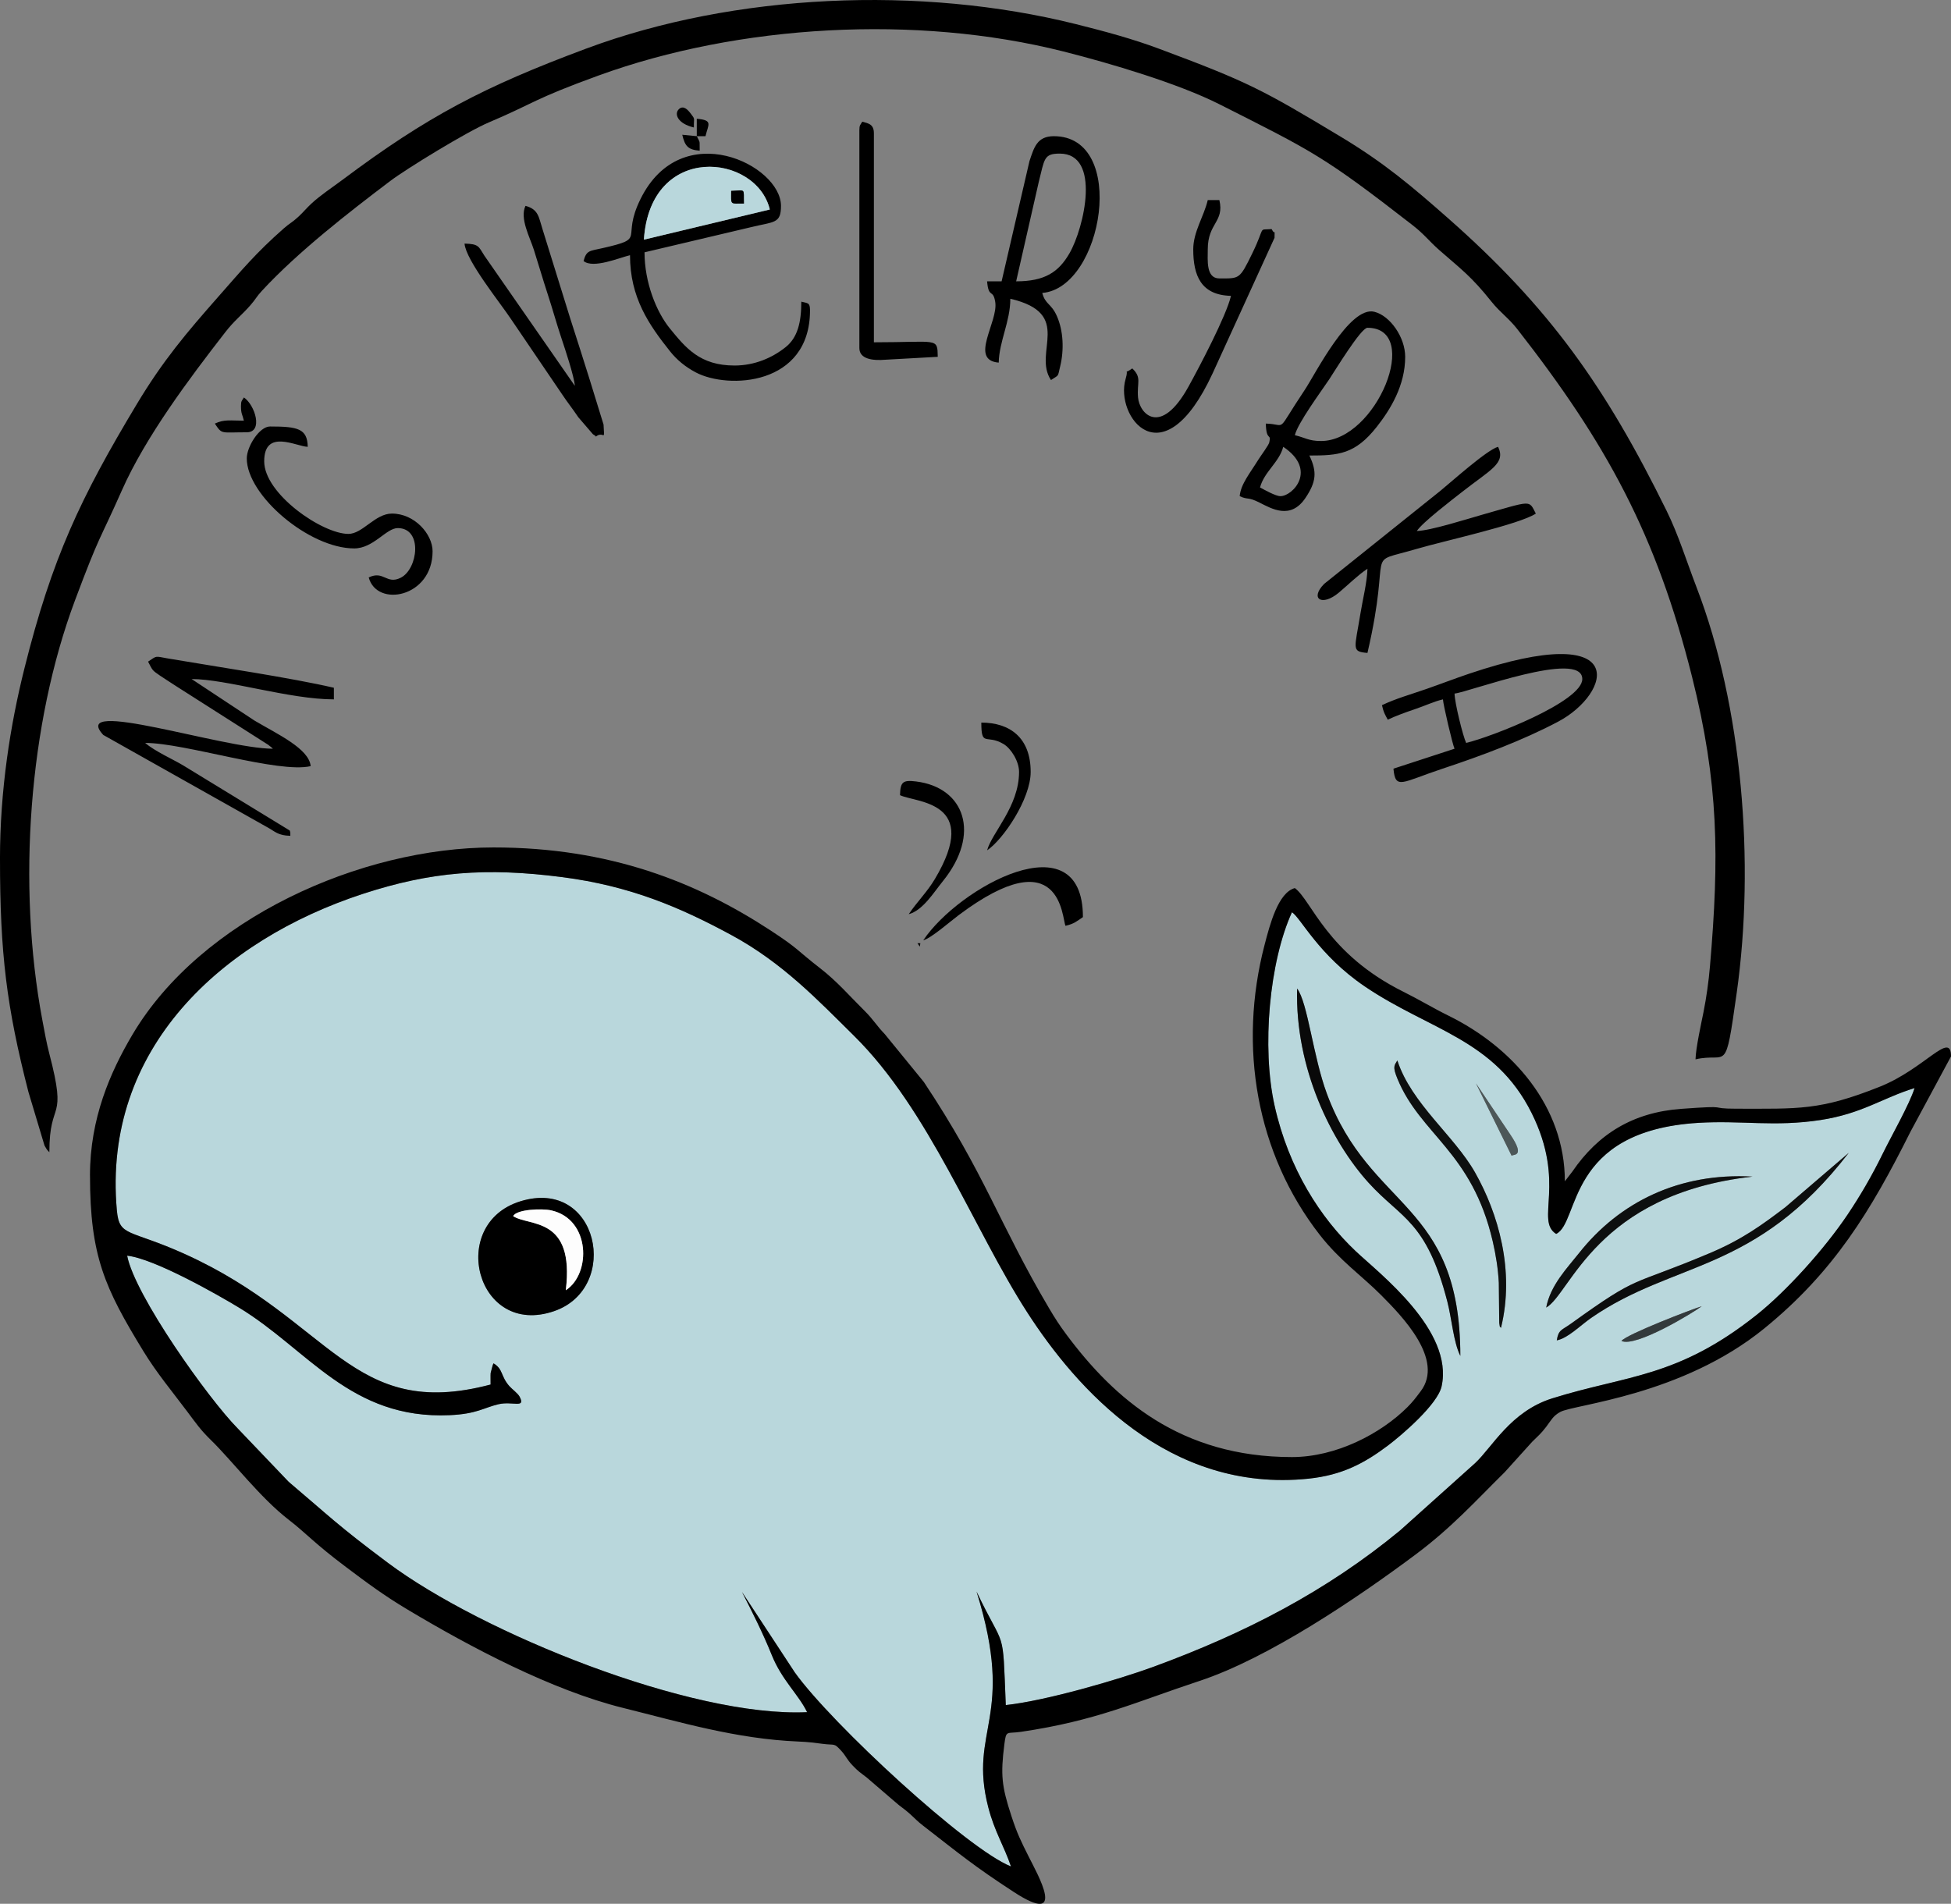
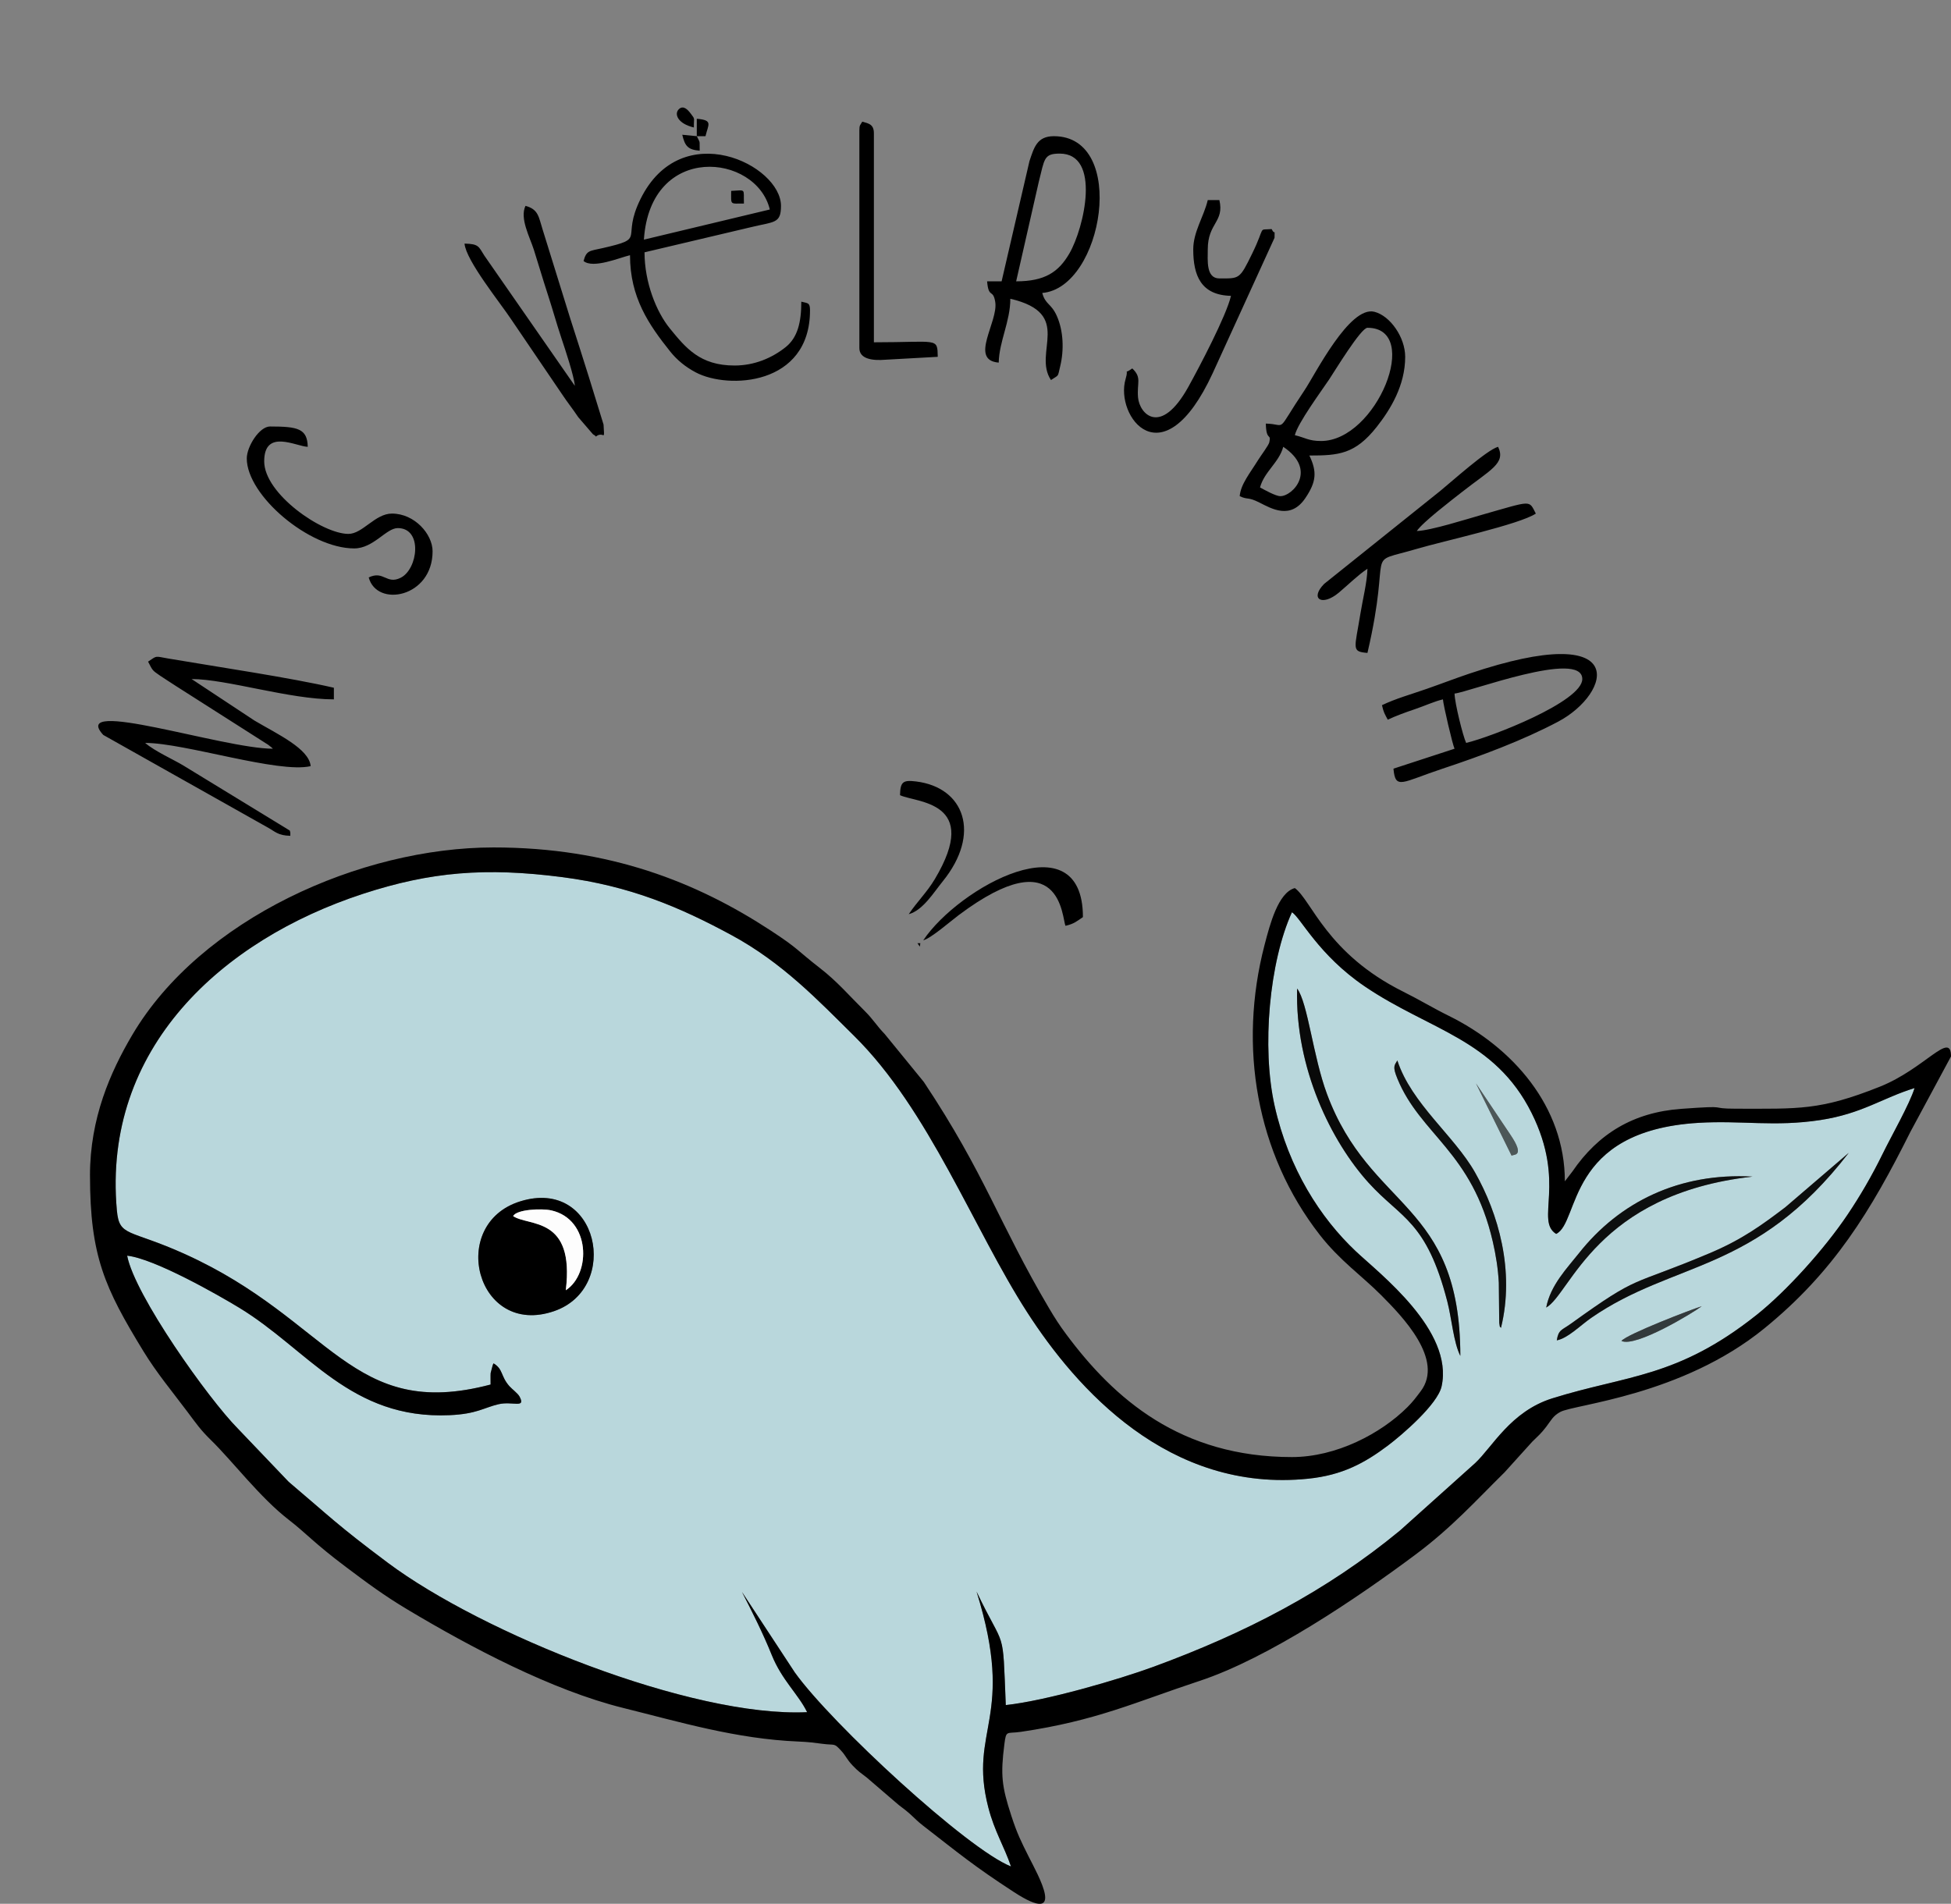
<svg xmlns="http://www.w3.org/2000/svg" xml:space="preserve" width="215.04" height="209.859" style="shape-rendering:geometricPrecision;text-rendering:geometricPrecision;image-rendering:optimizeQuality;fill-rule:evenodd;clip-rule:evenodd" viewBox="0 0 2184.97 2132.32">
  <rect x="0" y="0" width="2184.97" height="2132.32" fill="#808080" stroke="none" />
  <defs>
    <style>.fil1{fill:#000}.fil4{fill:#0d0f0f}.fil0{fill:#b9d7dc}</style>
  </defs>
  <g id="Vrstva_x0020_1">
    <path class="fil0" d="M1815.89 1501.88c5.85-7.45 78.94-35.53 89.95-38.88-9.34 7.14-74.1 46.54-89.95 38.88zm-1233.11-156.4c87.49-27.01 112.96 97.12 37.8 123.02-87.04 30-119.69-97.74-37.8-123.02zm1148.85 119.01c4.69-25.11 23.73-44.49 36.54-60.71 45.4-57.53 112.63-90.58 194.51-85.94-175.19 19.68-203.68 131.2-231.05 146.66zm11.85 36.75c1.9-12.19 5.58-11.3 15.76-18.63 78.72-56.68 64.12-40.5 155.32-78.95 36.07-15.21 58.05-31.18 84.89-51.54l71.02-60.92c-104.46 135.35-195.39 120.44-288.45 184.87-12.34 8.54-25.98 22.7-38.54 25.17zm-50.57-206.8-39.96-81.07 38.49 57.4c17.31 25.54 3.16 21.71 1.47 23.67zM1681 1487.23c-1.65-2.49-.84 1.55-1.98-5.69l-.46-44.81c-.85-15.96-3.33-31.28-6.72-45.98-23.32-101.2-81.13-119.61-106.94-182.86-5.42-13.29-3.41-14.5.02-20.17 15.76 48.37 63.66 84.23 86.98 125.39 25.97 45.83 44.81 109.97 29.1 174.11zm-45.53 31.41c-7.63-15.08-9.59-41.55-14.57-60.85-23.45-90.74-51.5-92.65-88.02-132.89-41.72-45.97-82.7-128.49-80.2-217.73 12.11 16.33 17.7 75.76 33.41 118.04 48.59 130.8 149.25 120.1 149.37 293.42zm-1086.01 32.05c.03-2.45-.17-11.27.07-12.95l2.17-8.23c.2-.64.58-1.74 1.05-2.52 10.97 6.52 7.87 14.46 17.77 25.57 2.85 3.2 9.48 8.13 11.32 11.57 7.39 13.87-7.79 4.93-23.58 8.66-16.54 3.91-24.21 10.86-54.53 12.24-111.24 5.07-158.52-73.34-235.7-120.24-23.54-14.31-95.05-55.11-125.61-58.39 8.47 44.3 90.97 160.29 123.81 193.49l57.11 59.82c45.99 38.89 53.75 47.85 110.98 90.63 105.26 78.69 339.63 173.44 469.61 167.35-9.83-20.16-28.28-35.86-39.66-64.16-9.64-23.96-22.46-49.5-33.36-70.58l59.27 90.28c41.29 57.66 193.39 198.06 242.05 217.25-7.84-23.13-18.37-38.98-25.4-66.18-22.73-88.04 31.19-99.27-13.13-241.64 32.52 68.31 29.01 36.52 32.72 127.07 44.73-4.76 126.07-28.46 165.26-42.82 102.78-37.68 193.73-84.57 276.4-152.81l83.94-75.31c19.35-18.04 39.82-58 86.45-72.6 83.5-26.17 139.81-22.72 228.78-93.43 33.5-26.62 76.25-74.06 102.08-112.59 13.77-20.54 26.82-42.7 39.24-68.08 9.43-19.28 30.12-55.56 35.61-73.4-36.12 11.08-58.64 28.63-105.54 35.8-51.42 7.85-88.18.2-136.63 3.14-148.66 9.02-132.51 111.58-159.22 124.38-23.85-14.91 11.73-56.78-27.49-135.43-41.26-82.74-114.44-92.64-186.75-141.7-52.13-35.38-71.69-76.86-81.64-83.14-25.3 55.32-34.04 151.35-19.43 216.73 15.83 70.79 51.43 125.71 90.75 162.83 26.84 25.33 110.02 88.85 96.27 151.46-4.45 20.23-44.57 54.6-60.15 66.32-25.98 19.55-50.97 33.14-88.93 37.08-156.7 16.24-260.12-101.23-314.95-186.22-60.17-93.29-109.74-226.67-194.12-309.92-40.01-39.47-79.8-81.68-137.51-112.89-57-30.81-112.95-54.87-189.15-64.71-85.67-11.07-147.34-6.08-223.22 18.73-157.88 51.62-291.87 172.99-275.59 354.34 2.72 30.38 13.46 20.67 76.66 49.3 163.96 74.29 185.91 187.23 341.94 145.93z" />
    <path class="fil1" d="M549.45 1550.7c-156.02 41.3-177.97-71.64-341.94-145.93-63.19-28.63-73.93-18.92-76.66-49.3-16.28-181.35 117.71-302.72 275.59-354.34 75.88-24.81 137.55-29.8 223.22-18.73 76.21 9.85 132.15 33.9 189.15 64.71 57.72 31.2 97.5 73.41 137.51 112.89 84.38 83.25 133.95 216.63 194.12 309.92 54.83 85 158.25 202.47 314.95 186.22 37.96-3.94 62.95-17.53 88.93-37.08 15.58-11.72 55.7-46.08 60.15-66.32 13.75-62.62-69.43-126.13-96.27-151.46-39.32-37.12-74.93-92.04-90.75-162.83-14.62-65.38-5.87-161.41 19.43-216.73 9.95 6.28 29.51 47.76 81.64 83.14 72.31 49.07 145.49 58.97 186.75 141.7 39.22 78.65 3.64 120.52 27.49 135.43 26.72-12.79 10.56-115.35 159.22-124.38 48.46-2.94 85.21 4.72 136.63-3.14 46.91-7.16 69.42-24.72 105.54-35.8-5.5 17.84-26.18 54.12-35.61 73.4-12.42 25.38-25.47 47.54-39.24 68.08-25.83 38.53-68.58 85.96-102.08 112.59-88.97 70.71-145.27 67.27-228.78 93.43-46.62 14.61-67.1 54.57-86.45 72.6l-83.94 75.31c-82.67 68.23-173.62 115.13-276.4 152.81-39.18 14.36-120.53 38.06-165.26 42.82-3.71-90.54-.2-58.76-32.72-127.07 44.33 142.37-9.6 153.6 13.13 241.64 7.03 27.2 17.55 43.06 25.4 66.18-48.66-19.2-200.76-159.59-242.05-217.25l-59.27-90.28c10.9 21.09 23.72 46.62 33.36 70.58 11.38 28.3 29.82 44 39.66 64.16-129.98 6.08-364.35-88.66-469.61-167.35-57.23-42.78-64.99-51.74-110.98-90.63l-57.11-59.82c-32.84-33.2-115.34-149.19-123.81-193.49 30.56 3.28 102.07 44.08 125.61 58.39 77.18 46.89 124.46 125.3 235.7 120.24 30.32-1.38 37.99-8.33 54.53-12.24 15.8-3.73 30.98 5.21 23.58-8.66-1.84-3.44-8.47-8.37-11.32-11.57-9.9-11.11-6.8-19.06-17.77-25.57-.47.78-.86 1.88-1.05 2.52l-2.17 8.23c-.24 1.69-.03 10.5-.07 12.95zm-448.66-234.15c0 90.26 16.49 126 59.89 196.97 14.9 24.37 32.17 44.97 49.26 67.79 10.21 13.63 14.65 20.25 26.61 31.92 23.79 23.25 54.77 64.21 86.71 88.87 19.7 15.21 28.79 26.42 64.13 52.93 24.15 18.12 41.97 31.53 69.23 47.83 70.19 41.99 161.33 90.23 241.13 110.03 63.8 15.83 126.68 34.77 196.43 37.67 11.64.48 18.26 1.39 26.74 2.53 14.87 2 12.68-1.46 21.31 7.95 5.28 5.75 5.77 9.15 12.78 16.49 6.59 6.9 8.3 7.62 15.81 13.45l31.48 27.05c6.92 6.16 9.6 7.22 16.18 13.08 6.71 5.99 8.44 8.35 15.47 13.79 41.41 32.08 56.66 45.02 101.42 74.16 60.62 39.47 26.61-19.8 16.74-39.5-8.68-17.34-12.86-25.56-19.42-45.61-10.92-33.43-12.22-46.05-7.87-80.3 2.08-16.37 2.37-11.59 18.56-13.96 84.72-12.43 128.97-33.59 199.89-56.97 77.13-25.43 176.78-92.83 242.06-141.6 40.81-30.49 67.1-59.95 99.72-92.12l30.87-34.16c6.48-6.39 10-9.25 15.73-16.79 5.56-7.32 7.55-12.2 15.83-16.68 15.52-8.4 135.98-18.23 228.4-93.49 77.74-63.32 119.13-131.18 163.58-220.09l45.52-84.54c0-29.42-29.11 13.68-79.86 33.94-67.02 26.75-90.76 24.59-160.75 24.59-33.65 0-3.33-4.09-61.61.17-53.56 3.92-92.81 27.79-121.74 70.1l-8.49 11.02c0-83.95-58.56-150.1-130.04-185.35-18.13-8.94-31.87-17.51-51-27.04-85.57-42.61-102.56-102.24-121.35-116.01-18.68 4.99-27.94 40.73-33.91 63.63-29.72 113.95-9.22 233.57 61.76 324.71 22.6 29.03 47.14 45.79 68.89 67.67 23.47 23.6 70.94 72.19 44.17 107.59-5.45 7.21-8.65 11.59-14.79 17.73-29.67 29.66-79.76 55.96-129.38 55.96-124.73 0-198.93-65.12-252.73-137.45-7.7-10.35-12.59-17.96-19.36-29.41-56.18-95.08-71.11-149.43-140.16-253.27l-43.83-53.71c-9.29-9.56-12.59-16.13-22.67-26.1-17.12-16.93-30.42-32.67-49.82-47.72-26.93-20.9-23.37-21.26-55.35-42.19-82.54-54-180.17-92.95-310.23-92.95-148.85 0-327.88 80.02-404.57 209.96-24.52 41.55-47.38 93.16-47.38 157.46z" />
-     <path class="fil1" d="M0 962.14c0 105.87 7.38 165.7 31.82 260.81l18.01 60.03c3.69 6.46 2.42 4.08 5.45 7.56 0-60.86 20.58-31.51-.06-110.49-3.11-11.92-5.22-23.82-7.82-37.7-28.31-150.93-15.25-331.56 36.65-470.08 28.33-75.62 26.4-64.27 52.47-123.1 26.68-60.2 75.6-125.36 115.67-176.95 10.54-13.57 17.75-18.41 28.22-30.31 6.11-6.94 6.5-9.26 12.99-16.28 40.12-43.37 96.79-87.49 143.68-122.94 18.38-13.89 85.96-55.23 110.1-65.47 52.09-22.1 48.89-25.63 123-52.59 157.46-57.28 356.04-68.56 520.52-27.05 53.04 13.39 128.82 35.9 174.93 59.18 104.89 52.97 116.51 57.88 216 135.16 13.57 10.54 18.41 17.74 30.31 28.22 24.39 21.48 35.31 28.74 58.83 58.22 9.09 11.39 18.88 17.97 28.39 30.14 99.87 127.8 155.83 230.13 195.79 389.47 29.94 119.39 30.58 202.02 20.07 324.4-1.47 17.12-3.92 34.57-7.24 51.28-2.33 11.74-8.64 40-8.92 52.85 36.25-8.44 32.88 19.21 46.09-74.21 20.7-146.23 6.11-321.62-44.71-453.91-11.69-30.44-20.49-59.34-33.85-86.45-68.37-138.8-130.94-227.31-244.7-327.56-40.78-35.94-71.79-62.16-120.13-91.22-88.28-53.07-103.86-61.43-203.74-98.65-29.12-10.85-58.73-18.94-92.84-27.47C1031.08-16.44 822.9-7.59 656.3 54.5c-114.16 42.54-177.87 75.81-272.63 146.81-10.87 8.15-24.88 17.35-35 26.78-5.68 5.29-8.86 9.44-14.55 14.71-7.02 6.5-9.33 6.88-16.28 12.99-31.36 27.62-46.98 46.59-73.21 76.36-35.94 40.78-62.16 71.79-91.21 120.13C89.97 557.83 58.21 625.22 27.3 748.85 11.48 812.12-.02 884.88-.02 962.14z" />
    <path class="fil1" d="m214.6 760.55-6.99-1.79 6.99 1.79zm52.02-71.53zm-52.02 71.53 52.02-71.53zm-52.02 71.53c44.41 0 149.13 34.44 185.33 26.01-1.62-19.45-37.24-35.87-62.82-50.98l-70.49-46.56c38.97 0 109.54 22.76 159.32 22.76V770.3c-47.59-11.09-131.15-23.51-185.52-32.75-15.27-2.59-11.94-3.63-22.57 3.49 5.2 9.83 4.12 9.36 13.49 15.77 6.44 4.41 10.68 6.84 17.72 11.55l103.28 65.8c5.68 4.39 2.35 1.84 5.32 4.43-55.83 0-228.85-57.93-189.98-15.43l183.45 103.25c9.13 4.89 11.89 9.41 26.04 9.72-.08-3.59.29-3.06-.61-5.88l-119.06-72.78c-11.41-6.93-32.02-15.94-42.9-25.38zM721.12 268.4c7.18-109.37 126.06-96.38 141.01-33.76L721.12 268.4zm-67.58 23.94c10.71 8.94 40.43-3.8 52.02-6.51 0 47.37 20.98 77.71 44.99 107.83 7.58 9.5 17.03 17.27 28.62 23.41 36.29 19.21 127.98 15.02 127.98-69.46 0-8.99-2.51-7.82-9.75-9.75 0 23.05-4.08 40.14-17.43 50.85-15.15 12.15-34.97 20.69-57.35 20.69-38.73 0-54.61-19.72-72.36-41.44-15.35-18.78-28.44-51.88-28.44-85.36l118.36-27.96c26.84-6.6 34.46-3.81 34.46-24.07 0-45.84-111.34-100.8-157.29-7.72-22.64 45.85 8.19 43.47-42.49 55.05-14.48 3.31-18.05 2.2-21.32 14.45zM633.65 1445.1c10.15-83.33-41.43-71.18-58.97-83.04 3.8-7.59 32.04-8.8 42.7-6.41 44.06 9.87 44.83 71 16.26 89.44zm-50.86-99.62c-81.9 25.29-49.24 153.02 37.8 123.02 75.17-25.9 49.69-150.04-37.8-123.02zM1138.01 315.1l25.3-111.26c6.55-25.83 5.52-31.81 23.47-31.81 46.67 0 27.44 83.12 10.92 111.71-12.18 21.08-27.65 31.35-59.69 31.35zm-16.26 0h-16.26c1.64 19.75 6.68 7.86 9.11 23.15 3.55 22.28-29.56 65.11 3.89 67.89.53-23.93 13-46.05 13-71.53 71.52 16.66 24.75 60.02 45.52 91.04 9.48-6.35 7.24-2.71 10.38-15.63 4.36-18.02 3.58-39.44-3.76-56.01-6.42-14.48-12.83-12.63-16.37-25.9 68.18-5.67 96.14-175.58 13-175.58-18.96 0-22.22 12.76-27.34 27.93l-31.19 134.64zM1433.89 555.71c-5.38 0-18.26-7.37-22.76-9.75 4.72-17.7 21.29-27.83 26.01-45.52 38.52 25.8 10.73 55.28-3.25 55.28zm45.52-61.78c-13.99 0-17.63-3.79-29.26-6.5 3.12-13.4 29.47-49.14 38.38-62.42 6.02-8.98 35.6-57.88 42.91-57.88 61.51 0 10.26 126.81-52.02 126.81zm-61.78-19.51c.46 20.6 6.29 10.04 3.87 21.04-.72 3.27-9.5 14.92-12.24 19.35-9.37 15.15-19.78 27.58-20.89 40.9 9.23 4.43 8.7.4 22.1 7.16 13.68 6.9 34.92 19.57 51.49-5.09 12.1-18 13.28-29.16 4.44-47.59 32.62 0 51.15-1.34 75.34-31.96 15.47-19.59 31.96-46.53 31.96-78.59 0-21.82-16.77-45.93-34.47-50.43-27.88-7.08-66.34 70.06-78.02 87.5-33.76 50.42-18.71 38.26-43.58 37.71zM1641.98 832.08c-3.51-7.32-12.76-44.41-13-55.28 14.93-1.24 143.06-49.82 143.06-16.26 0 25.31-102.52 65.12-130.06 71.53zm-94.29-42.27c1.99 8.55 2.96 9.55 6.5 16.26 8.51-4.08 20.04-8.3 30.46-11.81 11.54-3.89 21.56-8.68 31.32-10.95.59 7.09 10.81 50.69 13.01 55.27l-68.42 22.34c2.15 24.19 9.41 15.12 55 .01 42.82-14.18 89.67-31.61 129.42-52.66 59.75-31.64 82.96-115.13-99.34-53.82-16.19 5.45-30.91 11.17-47.92 17.11-18.03 6.3-34.6 10.85-50.03 18.25zM1586.71 594.73l-6.34 3.74 6.34-3.74zm0 0c6.62-9.88 39.3-34.78 50.62-43.68 31.97-25.11 49.34-32.03 40.42-50.62-12.38 3.31-52.22 39.18-64.57 49.24l-130.21 104.28c-16.45 16.66-2.6 25.8 16.51 9.74 10.35-8.7 21.21-19.5 31.96-26.69-.33 14.92-5.29 34.24-7.93 50.6-6.34 39.34-10.38 42.17 7.93 43.69 28.57-122.62-6.31-98.33 55.66-116.66 28.47-8.42 114.85-27.3 132.92-39.41-8.14-15.38-3.31-14.85-60.4 1.37-16.55 4.7-57.7 17.8-72.9 18.14zM643.79 432.15zm0 0zm0 0-101.31-145.8c-6.56-10.25-6.04-13.16-22.25-13.52 1.57 18.87 39.98 66.33 52.04 84.52l56.54 83.27c7.05 10.62 11.97 16.44 18.84 26.68l16.4 19.05c7.03 4.12.44 3.42 5.75 1.07 7.09-2.86 7.29 6.77 6.13-11.9l-16.27-52.74c-6.8-21.36-13.75-43.83-21.19-66.6l-30.81-99.25c-4.4-13.67-4.39-22.43-19.15-26.37-6.7 13.96 4.86 34.96 9.37 49.16 5.59 17.6 9.69 31.91 15.45 49.57 5.93 18.14 9.53 31.77 15.46 49.57 4.16 12.51 14.06 41.99 14.99 53.28zM1336.34 279.33c0 29.32 8.68 51.28 42.27 52.02-5.22 22.43-35.63 80.06-47.7 101.86-31.13 56.19-54.82 30.3-56.39 11.99-1.45-16.89 4.55-22.13-6.46-32.57-11.03 8.08-3.22-2.58-7.51 12-12.16 41.32 41.44 114.61 97.52-6.52l69.31-151.79c0-12.43 1-1.18-3.25-9.75-15.85 1.32-6.31-4.3-21.64 27.13-14.36 29.44-14.24 28.15-36.89 28.15-15.18 0-13-20.58-13-32.52 0-29.83 18.78-30.51 13-55.27h-13c-4.28 18.37-16.26 35.42-16.26 55.27zM276.37 513.44c0 41.43 69.84 100.8 120.3 100.8 21.59 0 35.83-22.76 48.77-22.76 28.37 0 22.6 46.05 3.3 55.62-16.05 7.96-18.88-8.48-35.81-.35 9.11 34.11 71.53 22.42 71.53-29.26 0-19.2-20.1-42.27-45.52-42.27-18.94 0-32.8 22.76-48.77 22.76-29.26 0-94.29-44.82-94.29-81.28 0-37.07 36.06-16.54 48.77-16.26-.45-20.35-11.02-22.76-42.27-22.76-11.89 0-26.01 22.5-26.01 35.76z" />
-     <path class="fil0" d="M818.86 213.8c17.08-.84 13.72-3.05 14.29 14.19-16.09-.08-14.26 2.08-14.29-14.19zm-97.74 54.61 141.01-33.76c-14.95-62.62-133.83-75.61-141.01 33.76z" />
    <path class="fil1" d="M962.43 146.03v243.86c0 12.41 15.18 14.18 28.9 13.02l58.89-3.27c-.49-21.99.73-16.26-71.53-16.26v-234.1c0-9.88-5.64-11.04-13.01-13-2.23 3.96-3.25 3.48-3.25 9.75z" />
    <path d="M1635.46 1518.65c-.12-173.32-100.78-162.63-149.37-293.42-15.71-42.28-21.3-101.71-33.41-118.04-2.5 89.24 38.47 171.75 80.2 217.73 36.52 40.23 64.57 42.15 88.02 132.89 4.98 19.3 6.94 45.77 14.57 60.85z" style="fill:#090909" />
    <path d="M1743.48 1501.24c12.57-2.47 26.2-16.63 38.54-25.17 93.06-64.44 183.99-49.52 288.45-184.87l-71.02 60.92c-26.84 20.37-48.82 36.33-84.89 51.54-91.2 38.45-76.59 22.27-155.32 78.95-10.18 7.33-13.86 6.44-15.76 18.63z" style="fill:#0c0d0d" />
    <path class="fil1" d="M1033.96 1053.18c8.91-2.38 30.29-21.18 39.91-28.37 115.03-86.06 115.37 3.69 119.41 12.12 9.94-2.32 12.5-5.06 19.51-9.75 0-110.02-138.93-33.58-178.83 26.01z" />
    <path class="fil4" d="M1681 1487.24c15.71-64.14-3.13-128.29-29.1-174.11-23.33-41.16-71.23-77.02-86.98-125.39-3.43 5.67-5.44 6.88-.02 20.17 25.8 63.25 83.62 81.66 106.94 182.86 3.39 14.7 5.87 30.02 6.72 45.98l.46 44.81c1.14 7.24.33 3.2 1.98 5.69z" />
    <path class="fil1" d="M1007.95 890.61c17.86 8.57 91.46 6.27 38.89 94.16-8.79 14.69-19.79 25.2-29.13 39.15 15.76-4.21 28.04-24.42 38.04-36.74 43.36-53.43 24.41-105.2-29.76-111.92-14.82-1.84-17.7.43-18.04 15.35z" />
    <path class="fil4" d="M1731.64 1464.49c27.37-15.45 55.86-126.98 231.05-146.66-81.88-4.64-149.11 28.41-194.51 85.94-12.81 16.23-31.84 35.61-36.54 60.71z" />
    <path d="M574.68 1362.07c17.53 11.86 69.12-.29 58.97 83.04 28.56-18.44 27.8-79.57-16.26-89.44-10.67-2.39-38.91-1.19-42.7 6.41z" style="fill:#fdfdfd" />
-     <path class="fil1" d="M1141.26 864.59c0 38.74-30.48 68.01-35.76 87.79 18.07-12.1 48.77-57.61 48.77-87.79 0-38.36-23.3-55.27-55.27-55.27 0 27.85 5.58 12.62 24.82 23.95 8.34 4.92 17.45 19.25 17.45 31.32zM269.87 454.91c0 8.78 1.56 8.97 3.25 16.26-14.79 0-22.02-1.78-32.52 3.25 8.31 12.4 6.18 9.75 35.77 9.75 18.7 0 9.27-30.63-3.25-39.02-2.23 3.97-3.25 3.48-3.25 9.75z" />
    <path d="M1815.89 1501.88c15.85 7.66 80.61-31.73 89.95-38.88-11.01 3.35-84.1 31.43-89.95 38.88z" style="fill:#333a3c" />
    <path d="M1692.91 1294.45c1.69-1.96 15.84 1.87-1.47-23.67l-38.49-57.4 39.96 81.07z" style="fill:#4c5758" />
    <path class="fil1" d="M777.1 142.77c-.26-11.87 1.92-8.34-3.81-15.91-2.9-3.82-8.05-9.54-13.15-4.44-5.34 5.35-1 16.16 16.96 20.35zM780.35 152.53l-16.26-1.62c2.98 12.79 6.43 16.79 19.51 17.88-.28-12.78.89-7.63-3.25-16.26zM780.35 152.53h9.75c3.07-13.18 8.86-17.96-9.75-19.51v19.51zM833.14 227.99c-.57-17.24 2.8-15.03-14.29-14.19.02 16.27-1.8 14.11 14.29 14.19zM1030.71 1056.43h-3.25l2.71 3.79zM1033.96 1053.18l-3.25 3.25z" />
  </g>
</svg>